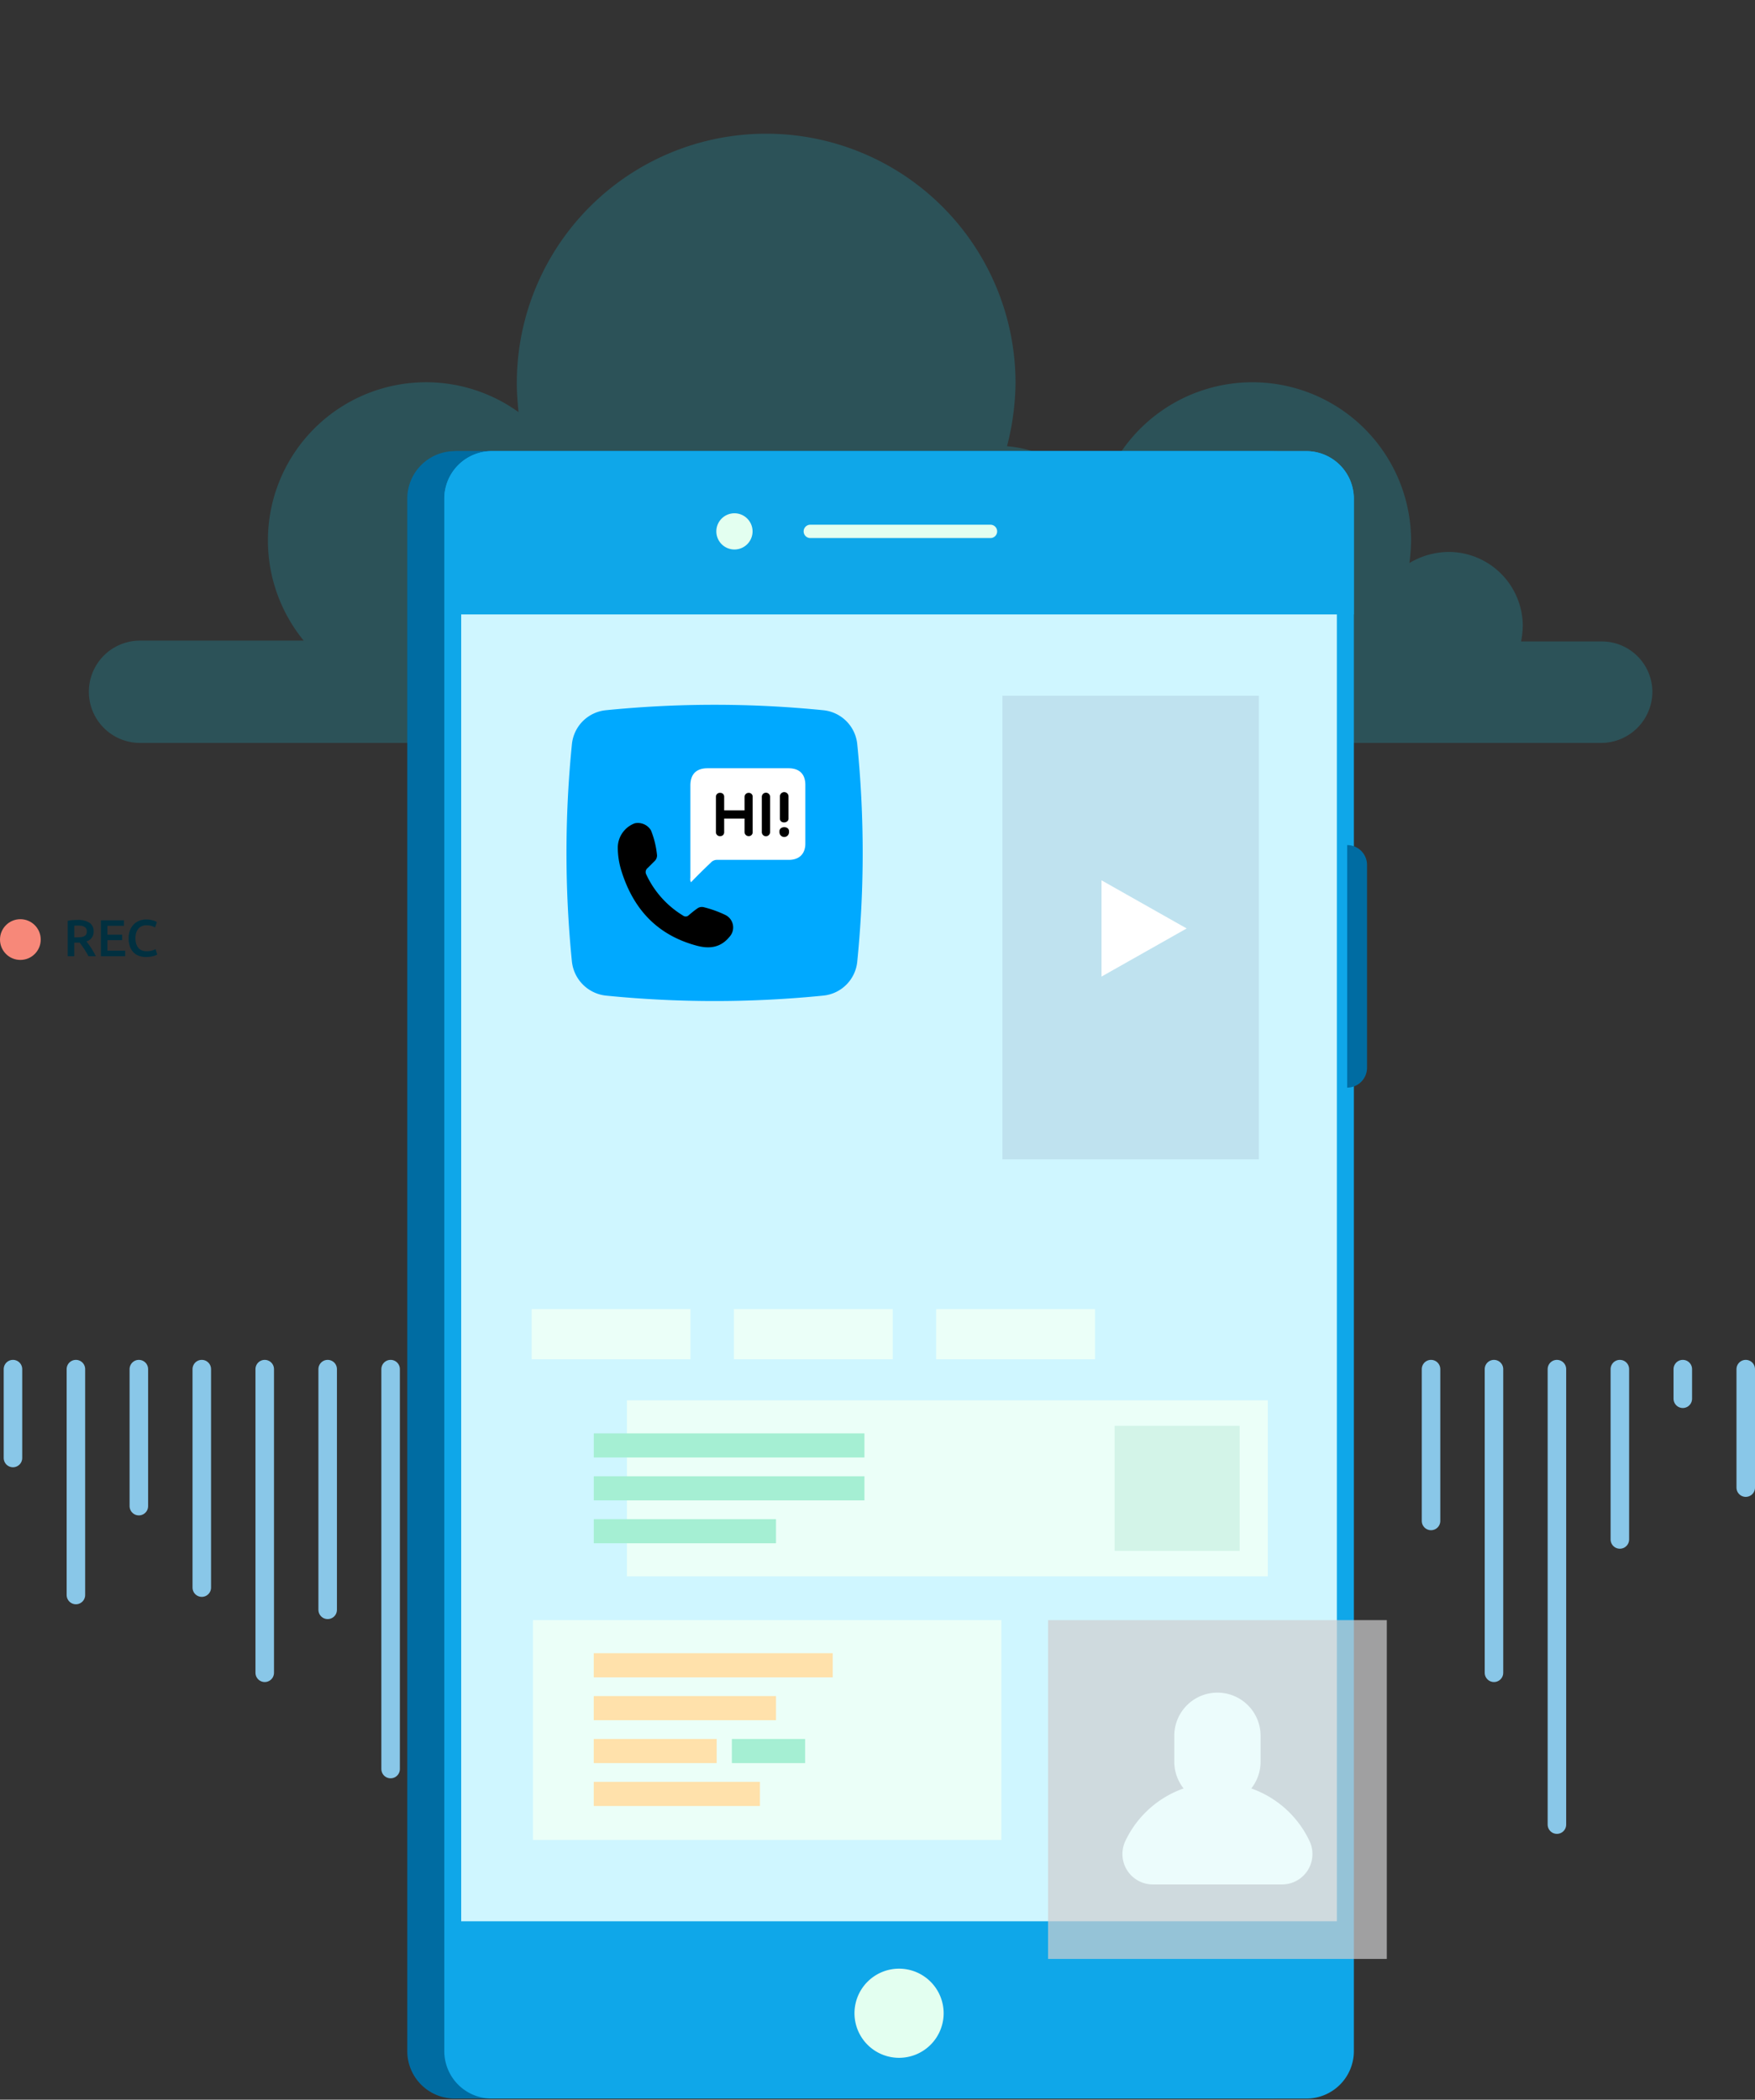
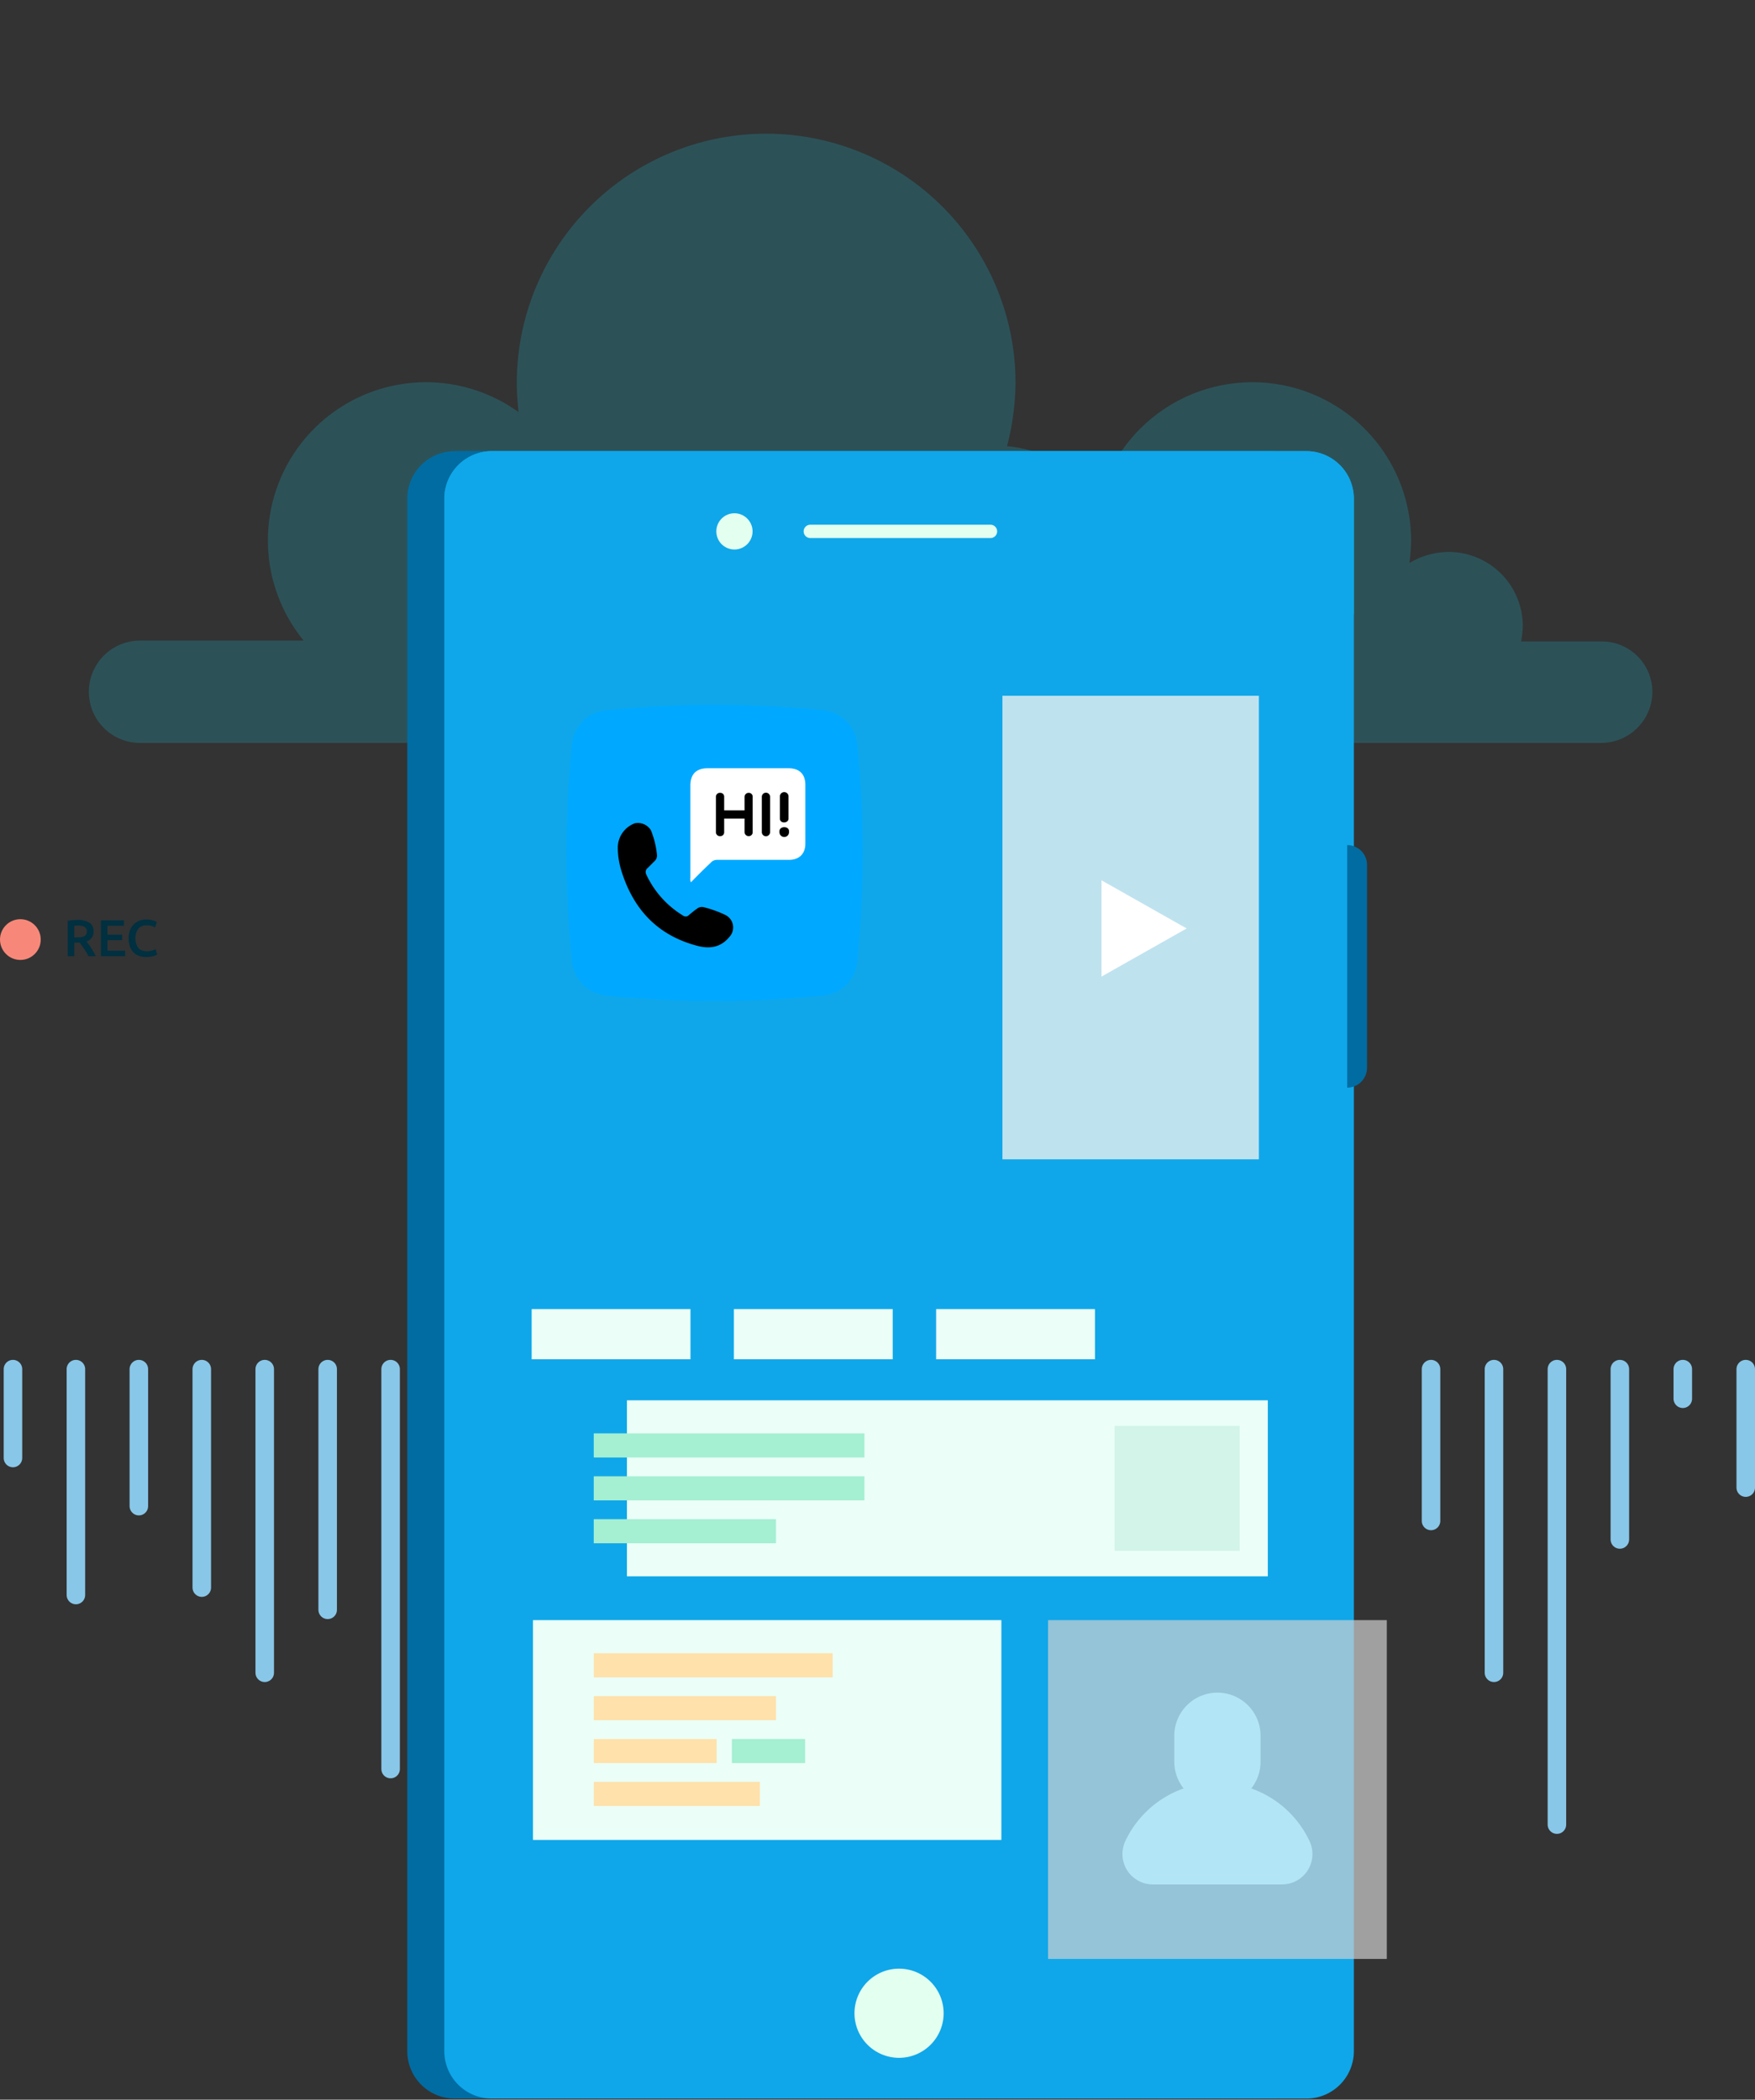
<svg xmlns="http://www.w3.org/2000/svg" width="474" height="567" viewBox="0 0 474 567">
  <rect x="0" y="0" width="474" height="567" fill="#333333" stroke="none" />
  <defs>
    <linearGradient id="a" x1="3.696" y1="-3.051" x2="4.696" y2="-3.051" gradientUnits="objectBoundingBox">
      <stop offset="0" stop-color="#00a9ff" />
      <stop offset="1" stop-color="#2b74ff" />
    </linearGradient>
  </defs>
  <style type="text/css">#hi-baloon{-webkit-animation:rotate-in-2-bl-ccw 0.25s cubic-bezier(0.250, 0.460, 0.450, 0.940) 1.5s forwards;animation:rotate-in-2-bl-ccw 0.25s cubic-bezier(0.250, 0.460, 0.450, 0.940) 1.5s forwards;transform-origin:705px 293px}@-webkit-keyframes rotate-in-2-bl-ccw{0%{-webkit-transform:rotate(45deg) translate(705px,185px);transform:rotate(45deg) translate(705px,185px);opacity:0}100%{-webkit-transform:rotate(0) translate(705px,185px);transform:rotate(0) translate(705px,185px);opacity:1}}@keyframes rotate-in-2-bl-ccw{0%{-webkit-transform:rotate(45deg) translate(705px,185px);transform:rotate(45deg) translate(705px,185px);opacity:0}100%{-webkit-transform:rotate(0) translate(705px,185px);transform:rotate(0) translate(705px,185px);opacity:1}}#rec-dot{-webkit-animation:blink 1s linear infinite;animation:blink 1s linear infinite}@keyframes blink{0%{fill:#f78879}50%{fill:#f78879}75%{fill:#f78879}100%{fill:transparent}}@-webkit-keyframes blink{0%{fill:#f78879}50%{fill:#f78879}75%{fill:#f78879}100%{fill:transparent}}</style>
  <g transform="translate(-360 -238.776)">
    <g transform="translate(68)">
      <line y2="24" transform="translate(295.5 608.5)" fill="none" stroke="#89c7e8" stroke-linecap="round" stroke-width="5">
        <animate attributeName="y2" begin="0s" dur="1s" values="-24;0" repeatCount="indefinite" />
      </line>
      <line y2="61" transform="translate(312.5 608.5)" fill="none" stroke="#89c7e8" stroke-linecap="round" stroke-width="5">
        <animate attributeName="y2" begin="0s" dur="0.75s" values="-61;0" repeatCount="indefinite" />
      </line>
      <line y2="37" transform="translate(329.5 608.5)" fill="none" stroke="#89c7e8" stroke-linecap="round" stroke-width="5">
        <animate attributeName="y2" begin="0s" dur="1s" values="-37;0" repeatCount="indefinite" />
      </line>
      <line y2="59" transform="translate(346.5 608.5)" fill="none" stroke="#89c7e8" stroke-linecap="round" stroke-width="5">
        <animate attributeName="y2" begin="0s" dur="0.75s" values="-59;0" repeatCount="indefinite" />
      </line>
      <line y2="82" transform="translate(363.5 608.5)" fill="none" stroke="#89c7e8" stroke-linecap="round" stroke-width="5">
        <animate attributeName="y2" begin="0s" dur="1s" values="-82;0" repeatCount="indefinite" />
      </line>
      <line y2="65" transform="translate(380.5 608.5)" fill="none" stroke="#89c7e8" stroke-linecap="round" stroke-width="5">
        <animate attributeName="y2" begin="0s" dur="0.75s" values="-65;0" repeatCount="indefinite" />
      </line>
      <line y2="108" transform="translate(397.5 608.5)" fill="none" stroke="#89c7e8" stroke-linecap="round" stroke-width="5">
        <animate attributeName="y2" begin="0s" dur="1s" values="-108;0" repeatCount="indefinite" />
      </line>
      <line y2="32" transform="translate(414.5 576.5)" fill="none" stroke="#89c7e8" stroke-linecap="round" stroke-width="5" />
      <line y2="16" transform="translate(431.5 592.5)" fill="none" stroke="#89c7e8" stroke-linecap="round" stroke-width="5" />
      <line y2="41" transform="translate(678.5 608.5)" fill="none" stroke="#89c7e8" stroke-linecap="round" stroke-width="5">
        <animate attributeName="y2" begin="0s" dur="0.75s" values="-41;0" repeatCount="indefinite" />
      </line>
      <line y2="82" transform="translate(695.5 608.5)" fill="none" stroke="#89c7e8" stroke-linecap="round" stroke-width="5">
        <animate attributeName="y2" begin="0s" dur="1s" values="-82;0" repeatCount="indefinite" />
      </line>
      <line y2="123" transform="translate(712.5 608.5)" fill="none" stroke="#89c7e8" stroke-linecap="round" stroke-width="5">
        <animate attributeName="y2" begin="0s" dur="0.75s" values="-123;0" repeatCount="indefinite" />
      </line>
      <line y2="46" transform="translate(729.5 608.5)" fill="none" stroke="#89c7e8" stroke-linecap="round" stroke-width="5">
        <animate attributeName="y2" begin="0s" dur="1s" values="-46;0" repeatCount="indefinite" />
      </line>
      <line y2="8" transform="translate(746.5 608.5)" fill="none" stroke="#89c7e8" stroke-linecap="round" stroke-width="5">
        <animate attributeName="y2" begin="0s" dur="0.75s" values="-8;0" repeatCount="indefinite" />
      </line>
      <line y2="32" transform="translate(763.5 608.5)" fill="none" stroke="#89c7e8" stroke-linecap="round" stroke-width="5">
        <animate attributeName="y2" begin="0s" dur="1s" values="-32;0" repeatCount="indefinite" />
      </line>
      <circle id="rec-dot" cx="5.5" cy="5.5" r="5.5" transform="translate(292 487)" fill="#f78879" />
      <path d="M-9.037-9.8a5.624,5.624,0,0,1,3.213.77A2.665,2.665,0,0,1-4.711-6.678,2.644,2.644,0,0,1-6.657-4q.266.322.6.784t.686,1q.35.539.672,1.106T-4.123,0H-6.1q-.266-.5-.574-1.015t-.623-.994q-.315-.483-.623-.91t-.574-.763q-.2.014-.336.014h-1.12V0h-1.764V-9.562a9.445,9.445,0,0,1,1.372-.189Q-9.611-9.8-9.037-9.8Zm.126,1.526q-.56,0-1.036.042V-5.1h.77a8.108,8.108,0,0,0,1.134-.07,2.386,2.386,0,0,0,.819-.252,1.226,1.226,0,0,0,.5-.49,1.626,1.626,0,0,0,.168-.784,1.561,1.561,0,0,0-.168-.756,1.25,1.25,0,0,0-.483-.49A2.285,2.285,0,0,0-7.959-8.2,5.463,5.463,0,0,0-8.911-8.274ZM-2.751,0V-9.7h6.23v1.5H-.987V-5.81H2.989v1.47H-.987V-1.5h4.8V0ZM9.415.21a5.4,5.4,0,0,1-1.96-.336,3.876,3.876,0,0,1-1.47-.987A4.418,4.418,0,0,1,5.061-2.7a6.63,6.63,0,0,1-.322-2.156A5.831,5.831,0,0,1,5.11-7.014,4.667,4.667,0,0,1,6.125-8.6,4.269,4.269,0,0,1,7.637-9.59,5.113,5.113,0,0,1,9.5-9.926a6,6,0,0,1,1.092.091,7.744,7.744,0,0,1,.854.2,3.512,3.512,0,0,1,.6.238q.238.126.336.182L11.865-7.77a4.114,4.114,0,0,0-.959-.4,4.634,4.634,0,0,0-1.351-.189,3.155,3.155,0,0,0-1.176.217,2.545,2.545,0,0,0-.945.651A3.032,3.032,0,0,0,6.811-6.4a4.734,4.734,0,0,0-.224,1.526,5.383,5.383,0,0,0,.175,1.414A3.132,3.132,0,0,0,7.3-2.345a2.453,2.453,0,0,0,.924.728,3.182,3.182,0,0,0,1.344.259A5.1,5.1,0,0,0,11.1-1.547a6.062,6.062,0,0,0,.91-.357l.476,1.442a2.426,2.426,0,0,1-.455.224,6.55,6.55,0,0,1-.679.217,6.755,6.755,0,0,1-.882.168A8.248,8.248,0,0,1,9.415.21Z" transform="translate(322 497)" fill="#013040" />
    </g>
    <path d="M408.467,137H386.823a25.371,25.371,0,0,0,.461-4.145,20.046,20.046,0,0,0-20.032-20.032,20.963,20.963,0,0,0-10.592,2.993,52.387,52.387,0,0,0,.46-5.987,42.866,42.866,0,0,0-84.272-11.052,33.723,33.723,0,0,0-24.867-14.506,70.653,70.653,0,0,0,2.3-17.039,67.349,67.349,0,0,0-134.7,0c0,2.763.23,5.3.461,7.829A42.711,42.711,0,0,0,58.024,136.77H13.815a13.815,13.815,0,0,0,0,27.63H408.467a13.856,13.856,0,0,0,13.815-13.815A13.66,13.66,0,0,0,408.467,137Z" transform="translate(384 275)" fill="#11d1ed" opacity="0.2" />
    <g transform="translate(-55 53)">
      <g transform="translate(-460.552 103.824)">
        <g transform="translate(995.552 203.779)">
          <g transform="translate(-10)">
            <path d="M1241.211,216.61V635.866a12.807,12.807,0,0,1-12.831,12.79H1008.342a12.8,12.8,0,0,1-12.79-12.79V216.61a12.834,12.834,0,0,1,12.79-12.831H1228.38A12.842,12.842,0,0,1,1241.211,216.61Z" transform="translate(-995.551 -203.779)" fill="#006ca2" />
            <path d="M1241.185,216.611v31.247H995.555V216.611a12.832,12.832,0,0,1,12.794-12.831h220.042A12.829,12.829,0,0,1,1241.185,216.611Z" transform="translate(-994.543 -203.776)" fill="#006ca2" />
          </g>
          <path d="M1241.211,216.61V635.866a12.807,12.807,0,0,1-12.831,12.79H1008.342a12.8,12.8,0,0,1-12.79-12.79V216.61a12.834,12.834,0,0,1,12.79-12.831H1228.38A12.842,12.842,0,0,1,1241.211,216.61Z" transform="translate(-995.552 -203.779)" fill="#0fa7e9" />
          <path d="M1241.185,216.611v31.247H995.555V216.611a12.832,12.832,0,0,1,12.794-12.831h220.042A12.829,12.829,0,0,1,1241.185,216.611Z" transform="translate(-995.542 -203.776)" fill="#0fa7e9" />
          <g transform="translate(110.785 409.802)">
            <path d="M1034.358,326.858h0a12.035,12.035,0,0,1-12.041-12.037h0a12.038,12.038,0,0,1,12.041-12.037h0a12.04,12.04,0,0,1,12.037,12.037h0A12.037,12.037,0,0,1,1034.358,326.858Z" transform="translate(-1022.317 -302.785)" fill="#e3fff0" />
          </g>
          <g transform="translate(73.474 16.78)">
            <path d="M1018.191,217.614h0a4.89,4.89,0,0,1-4.889-4.892h0a4.89,4.89,0,0,1,4.889-4.888h0a4.89,4.89,0,0,1,4.892,4.888h0A4.891,4.891,0,0,1,1018.191,217.614Z" transform="translate(-1013.303 -207.833)" fill="#e3fff0" />
          </g>
          <path d="M1069.461,212.184H1020.8a1.8,1.8,0,1,1,0-3.605h48.656a1.8,1.8,0,0,1,0,3.605Z" transform="translate(-921.945 -188.711)" fill="#e3fff0" />
-           <rect width="236.506" height="352.904" transform="translate(4.563 44.096)" fill="#cff6ff" />
        </g>
        <g transform="translate(1019.145 435.463)">
          <rect width="42.895" height="13.557" fill="#ebfff8" />
          <rect width="42.895" height="13.557" transform="translate(109.243)" fill="#ebfff8" />
          <rect width="42.895" height="13.557" transform="translate(54.622)" fill="#ebfff8" />
        </g>
        <g transform="translate(1019.505 269.836)">
          <g transform="translate(16.411 190.264)">
            <rect width="173.093" height="47.536" transform="translate(8.962)" fill="#ebfff8" />
            <rect width="33.776" height="33.776" transform="translate(140.675 6.88)" fill="#d3f4e8" />
            <rect width="73.11" height="6.516" transform="translate(0 8.925)" fill="#a5efd3" />
            <rect width="73.11" height="6.512" transform="translate(0 20.51)" fill="#a5efd3" />
            <rect width="49.225" height="6.516" transform="translate(0 32.09)" fill="#a5efd3" />
          </g>
          <g transform="translate(0 249.623)">
            <rect width="126.507" height="59.359" fill="#ebfff8" />
            <rect width="64.545" height="6.516" transform="translate(16.411 8.929)" fill="#ffe1ab" />
            <rect width="49.225" height="6.516" transform="translate(16.411 20.51)" fill="#ffe1ab" />
            <rect width="33.198" height="6.512" transform="translate(16.411 32.095)" fill="#ffe1ab" />
            <rect width="19.786" height="6.512" transform="translate(53.712 32.095)" fill="#a5efd3" />
            <rect width="44.88" height="6.516" transform="translate(16.411 43.676)" fill="#ffe1ab" />
          </g>
          <g transform="translate(139.11 249.623)" opacity="0.7">
            <rect width="91.494" height="91.494" fill="#cecfd0" />
            <path d="M1054.833,315.07h0a11.643,11.643,0,0,1-11.648-11.648v-6.991a11.65,11.65,0,0,1,11.648-11.656h0a11.657,11.657,0,0,1,11.656,11.656v6.991A11.65,11.65,0,0,1,1054.833,315.07Z" transform="translate(-1009.087 -265.196)" fill="#f8fffb" />
            <path d="M1065.462,290.649A27.5,27.5,0,0,0,1040.6,306.4a8.211,8.211,0,0,0,7.393,11.735h34.943a8.209,8.209,0,0,0,7.393-11.735A27.5,27.5,0,0,0,1065.462,290.649Z" transform="translate(-1019.717 -246.76)" fill="#f8fffb" />
          </g>
          <rect width="69.273" height="125.185" transform="translate(126.788)" fill="#bfe2ef" />
        </g>
        <path d="M1054.467,294.968h0V229.482h0a5.357,5.357,0,0,1,5.356,5.356v54.774A5.357,5.357,0,0,1,1054.467,294.968Z" transform="translate(184.944 80.686)" fill="#006ca2" />
      </g>
      <g transform="translate(121.224 -67.349)">
        <path d="M448.247,512.846a294.362,294.362,0,0,1,0-58.791,10.23,10.23,0,0,1,9.133-9.133,294.357,294.357,0,0,1,58.791,0,10.23,10.23,0,0,1,9.133,9.133,294.366,294.366,0,0,1,0,58.791,10.23,10.23,0,0,1-9.133,9.133,294.348,294.348,0,0,1-58.791,0A10.356,10.356,0,0,1,448.247,512.846Z" transform="translate(0 0)" fill="url(#a)" />
        <g transform="translate(480.218 460.59)">
          <path d="M496.387,499.573a1.919,1.919,0,0,1-.158-1.158V473.469c0-3.1,1.579-4.684,4.684-4.684H522.7c3,0,4.579,1.579,4.579,4.526V489.1c0,2.789-1.631,4.421-4.473,4.421H503.492a2.2,2.2,0,0,0-1.737.737C499.913,495.995,498.176,497.731,496.387,499.573Z" transform="translate(-496.208 -468.785)" fill="#fff" />
          <g transform="translate(6.916 6.444)">
            <path d="M510.927,491.915v-9.591a1.059,1.059,0,0,1,1.2-1.047,1.008,1.008,0,0,1,1.03,1.047V486h5.5v-3.68a1.1,1.1,0,0,1,1.148-1.047,1.022,1.022,0,0,1,1.047,1.047v9.591a1.031,1.031,0,0,1-1.047,1.046,1.108,1.108,0,0,1-1.148-1.046v-3.7h-5.5v3.7a1.017,1.017,0,0,1-1.03,1.046A1.067,1.067,0,0,1,510.927,491.915Z" transform="translate(-510.927 -481.076)" />
            <path d="M523.609,482.289a1.116,1.116,0,0,1,2.229,0v9.641a1.116,1.116,0,0,1-2.229,0Z" transform="translate(-511.209 -481.075)" />
            <path d="M528.481,491.623c0-1.435,2.584-1.451,2.584,0v.321a1.293,1.293,0,0,1-2.584,0Zm.118-9.354a1.166,1.166,0,1,1,2.331,0v5.944c0,1.317-2.331,1.452-2.331,0Z" transform="translate(-511.318 -481.071)" />
          </g>
        </g>
        <g transform="translate(460.628 475.331)">
          <g transform="translate(0 0)">
            <path d="M467.251,497.16a7.047,7.047,0,0,1,4.6-6.468,4.116,4.116,0,0,1,4.37,1.923,24.484,24.484,0,0,1,1.631,6.7,2.061,2.061,0,0,1-.583,1.515l-1.923,1.923a1.373,1.373,0,0,0-.408,1.748,25.6,25.6,0,0,0,9.964,11.13,1.156,1.156,0,0,0,1.516-.116c.7-.583,1.457-1.224,2.214-1.748a2.115,2.115,0,0,1,1.865-.408,30.293,30.293,0,0,1,5.827,2.1,3.745,3.745,0,0,1,1.107,5.885c-2.331,2.855-5.244,3.321-8.682,2.447-10.664-2.8-17.19-9.731-20.453-20.044A21.322,21.322,0,0,1,467.251,497.16Z" transform="translate(-467.25 -490.575)" />
          </g>
        </g>
      </g>
      <g id="hi-baloon">
        <path d="M496.829,575.867c-.915-1.647-.548-2.929-.548-4.028V485.075c0-10.8,5.492-16.29,16.292-16.29h75.78c10.434,0,15.926,5.492,15.926,15.742V539.44c0,9.7-5.673,15.377-15.558,15.377H521.543a7.651,7.651,0,0,0-6.043,2.562C509.1,563.42,503.053,569.46,496.829,575.867Z" transform="translate(-496.208 -468.785)" fill="#9c0" />
        <g transform="translate(24.054 22.413)">
          <path d="M510.927,518.275V484.919c0-2.111,1.531-3.642,4.169-3.642a3.505,3.505,0,0,1,3.584,3.642v12.8h19.146v-12.8a3.82,3.82,0,0,1,3.993-3.642,3.554,3.554,0,0,1,3.641,3.642v33.356a3.586,3.586,0,0,1-3.641,3.638,3.855,3.855,0,0,1-3.993-3.638V505.414H518.68v12.861a3.536,3.536,0,0,1-3.584,3.638C512.458,521.914,510.927,520.329,510.927,518.275Z" transform="translate(-510.927 -480.578)" fill="#fff" />
          <path d="M523.609,484.91c0-4.816,7.754-4.992,7.754,0v33.533c0,4.873-7.754,4.992-7.754,0Z" transform="translate(-480.482 -480.687)" fill="#fff" />
          <path d="M528.481,517.769c0-4.992,8.988-5.046,8.988,0v1.116c0,5.757-8.988,5.873-8.988,0Zm.412-32.533c0-5.815,8.107-5.285,8.107,0v20.672c0,4.581-8.107,5.05-8.107,0Z" transform="translate(-468.787 -481.071)" fill="#fff" />
        </g>
      </g>
    </g>
    <path d="M13,0,26,23H0Z" transform="translate(680.5 476.5) rotate(90)" fill="#fff" />
  </g>
</svg>